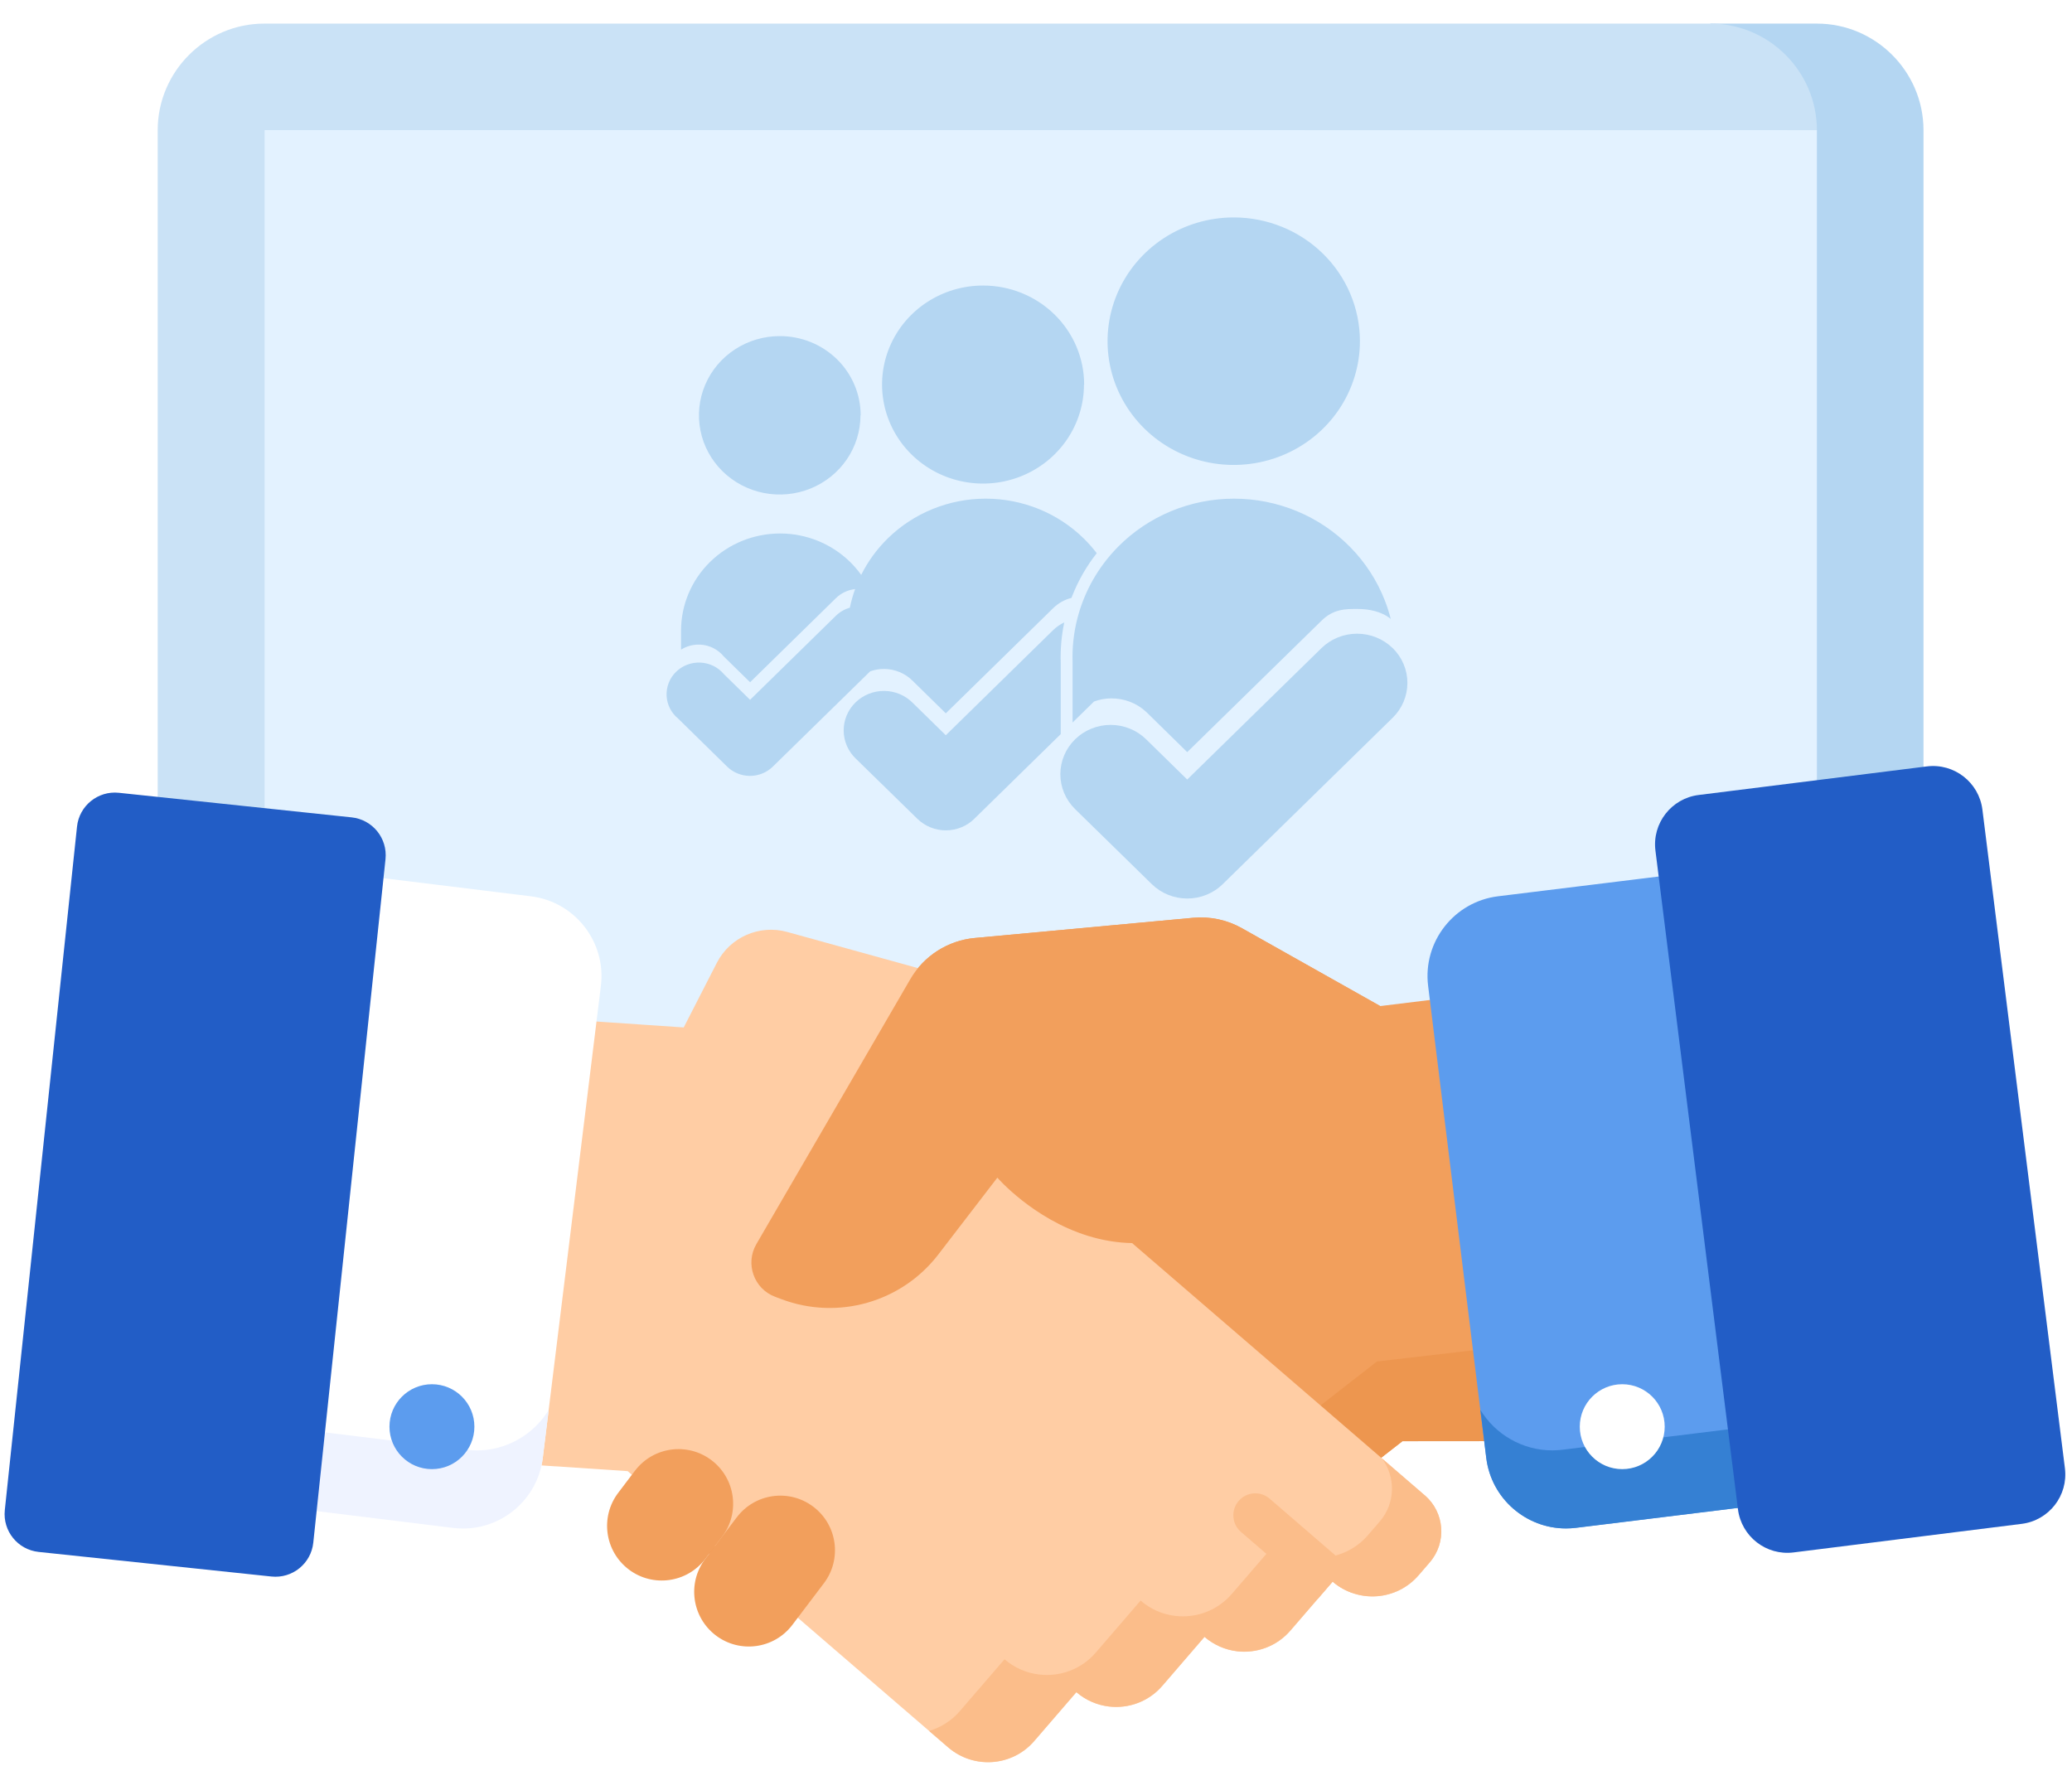
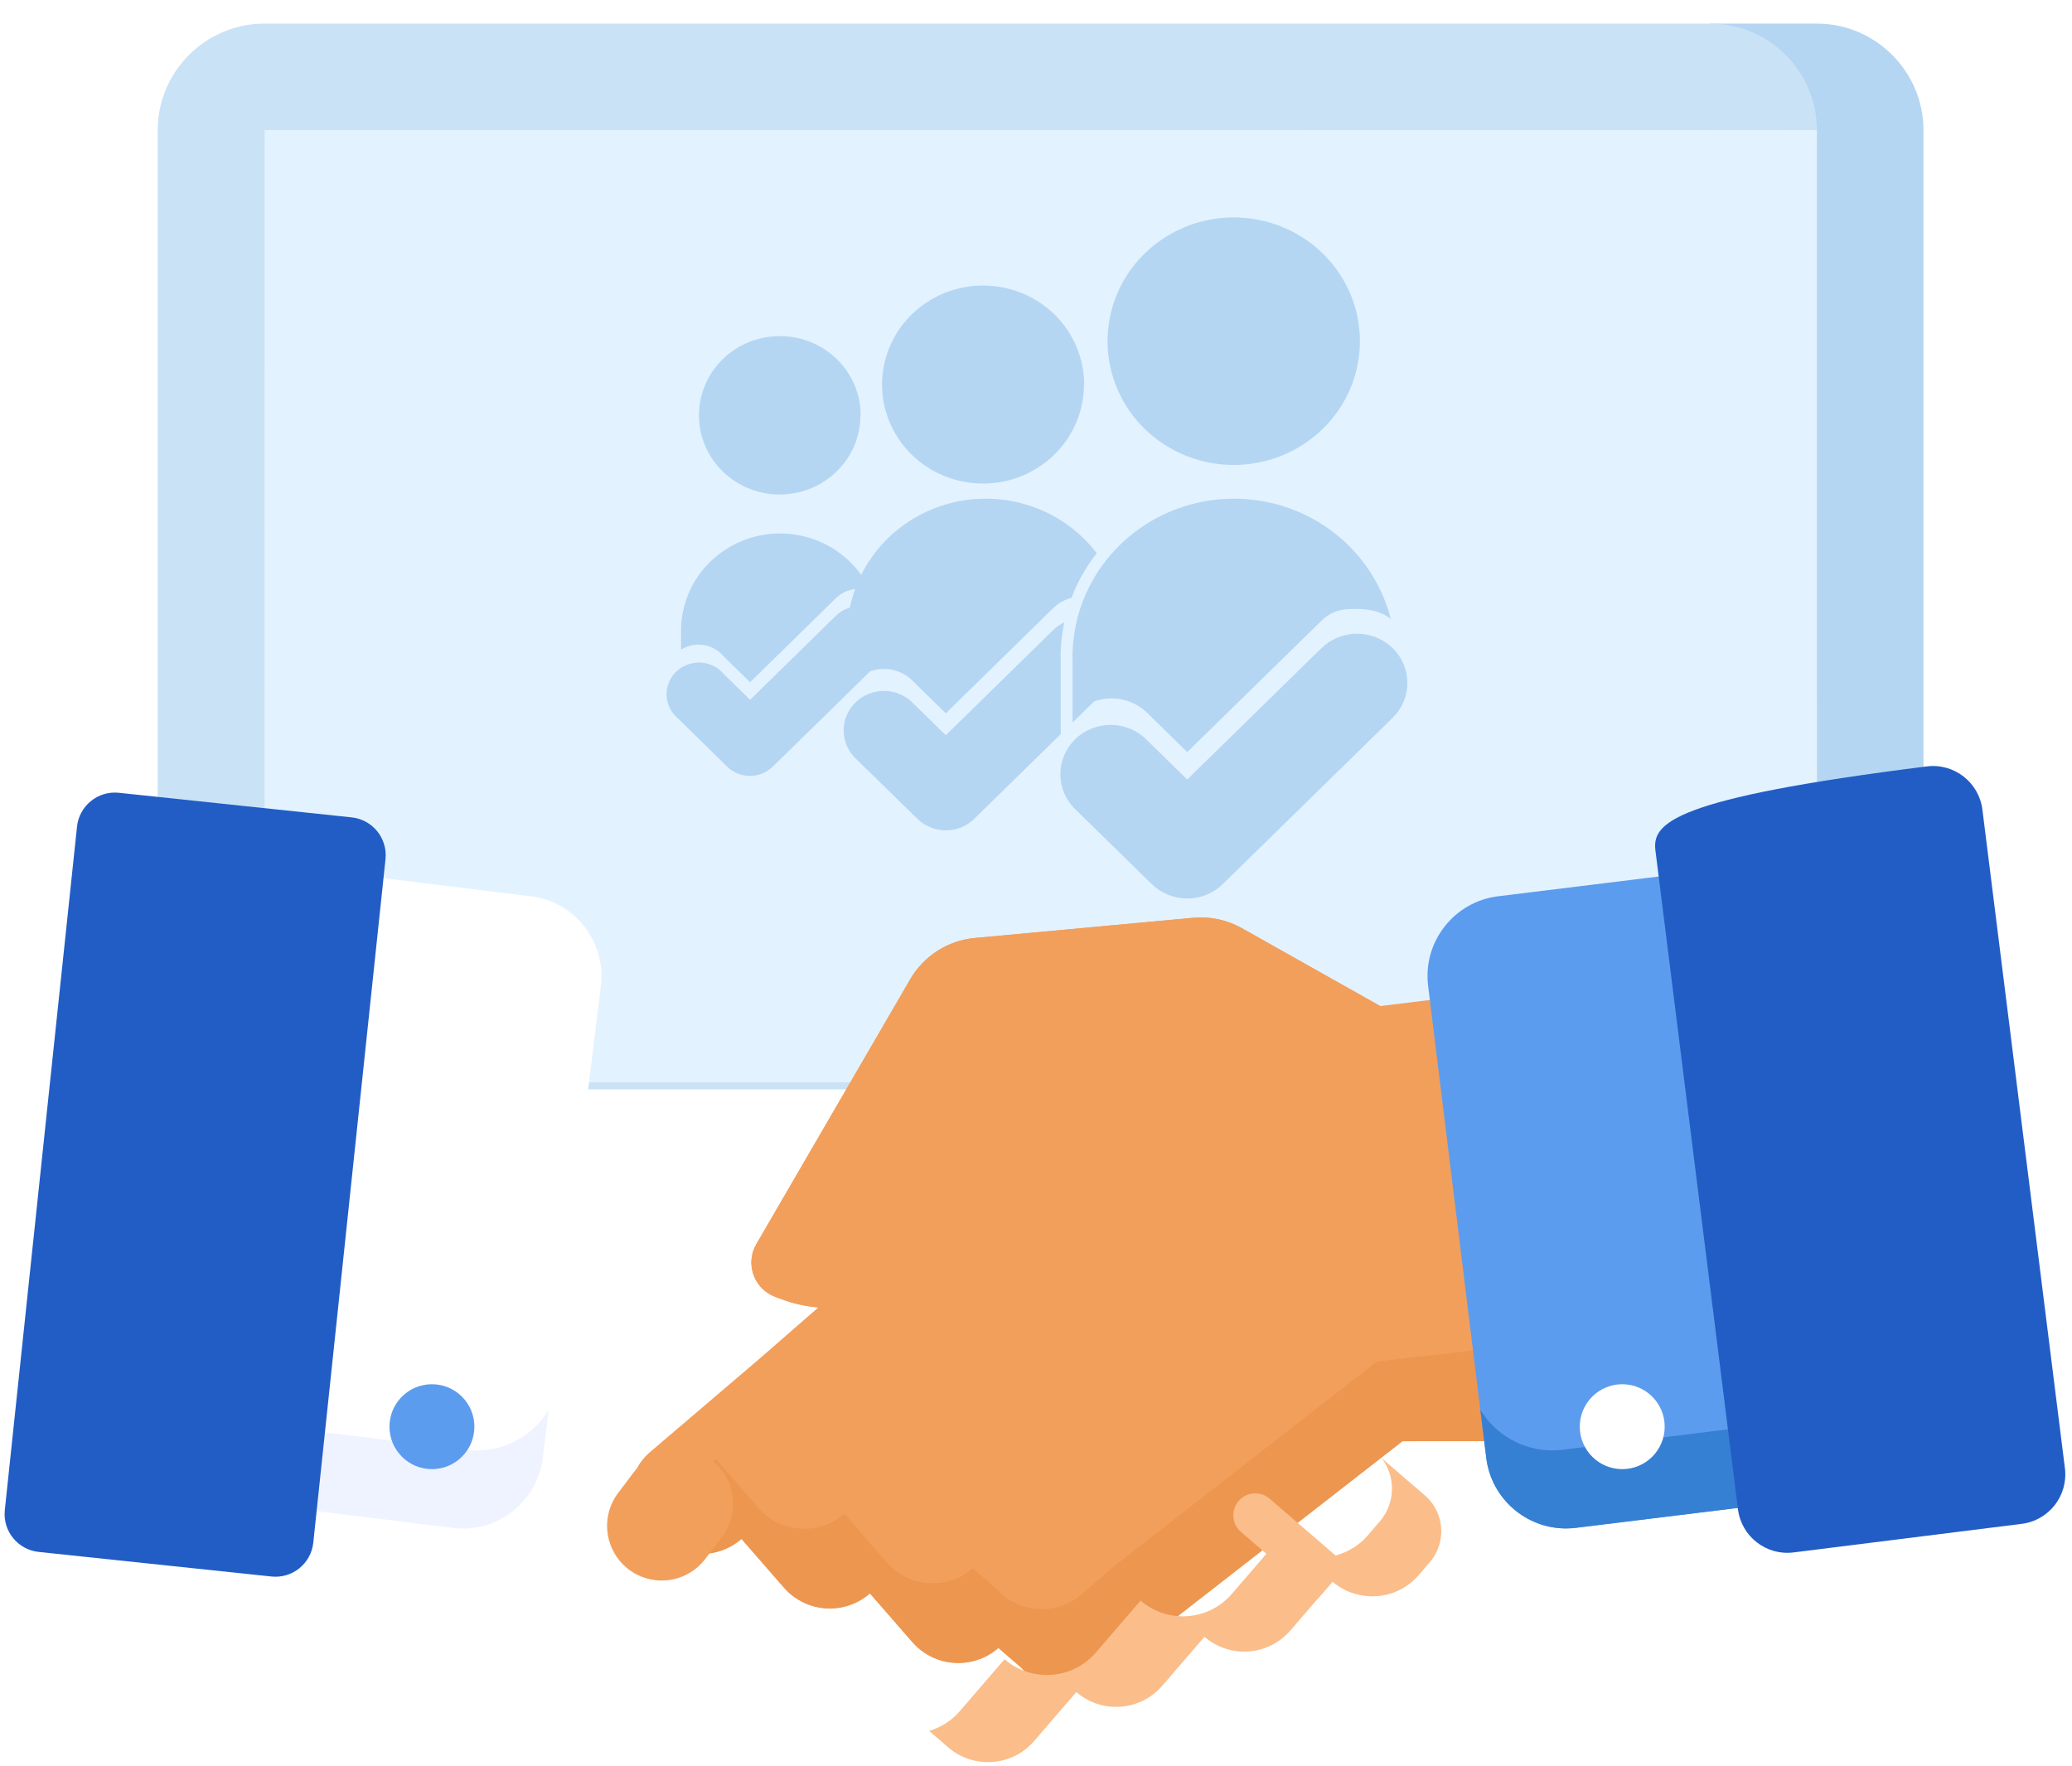
<svg xmlns="http://www.w3.org/2000/svg" width="447" height="381" viewBox="0 0 447 381" fill="none">
  <g filter="url(#filter0_i_1632_7403)">
    <path d="M390.967 0.092H367.973L390.967 230.036H413.961V23.086C413.961 10.44 403.614 0.092 390.967 0.092Z" fill="#B4D6F2" />
    <path d="M390.967 23.087C390.967 10.44 380.62 0.092 367.973 0.092H56.016C43.369 0.092 33.021 10.44 33.021 23.087V230.036H390.967V207.042L223.491 115.054L390.967 23.087Z" fill="#CAE2F6" />
    <path d="M390.967 23.082L367.977 23.066C367.977 23.07 223.491 115.054 223.491 115.054C223.491 115.054 367.979 227.733 367.977 227.734L390.971 227.719C390.971 227.719 390.965 23.086 390.967 23.082Z" fill="#E3F2FF" />
    <path d="M367.973 23.082L56.083 23.066C56.064 23.075 56.115 228.526 56.083 228.53C56.083 228.53 368.025 228.515 368.032 228.515C368.036 228.515 367.94 23.086 367.973 23.082Z" fill="#E3F2FF" />
    <path fill-rule="evenodd" clip-rule="evenodd" d="M292.38 68.612C292.38 73.893 290.783 79.056 287.792 83.447C284.801 87.838 280.55 91.26 275.575 93.281C270.601 95.302 265.128 95.831 259.847 94.801C254.567 93.77 249.717 91.227 245.91 87.493C242.102 83.759 239.51 79.001 238.46 73.822C237.409 68.642 237.948 63.273 240.009 58.394C242.069 53.515 245.558 49.345 250.035 46.411C254.511 43.477 259.774 41.911 265.158 41.911C272.378 41.911 279.302 44.724 284.407 49.732C289.512 54.739 292.38 61.531 292.38 68.612ZM229.174 89.842C231.569 86.328 232.848 82.197 232.848 77.97H232.887C232.887 75.164 232.324 72.386 231.23 69.794C230.135 67.203 228.531 64.847 226.508 62.864C224.486 60.88 222.085 59.306 219.443 58.233C216.8 57.159 213.968 56.607 211.108 56.607C206.799 56.599 202.584 57.845 198.997 60.188C195.41 62.531 192.613 65.864 190.958 69.767C189.304 73.67 188.867 77.967 189.703 82.113C190.538 86.26 192.61 90.07 195.654 93.062C198.698 96.053 202.579 98.092 206.805 98.919C211.03 99.747 215.412 99.326 219.394 97.71C223.376 96.094 226.779 93.356 229.174 89.842ZM184.633 84.606C184.633 87.988 183.61 91.294 181.694 94.106C179.778 96.917 177.054 99.107 173.868 100.4C170.682 101.692 167.177 102.028 163.796 101.366C160.415 100.703 157.31 99.071 154.875 96.677C152.44 94.283 150.784 91.234 150.116 87.917C149.448 84.599 149.799 81.161 151.124 78.039C152.449 74.917 154.688 72.251 157.559 70.377C160.429 68.504 163.802 67.508 167.249 67.516C169.538 67.515 171.804 67.956 173.919 68.814C176.033 69.673 177.954 70.932 179.573 72.519C181.191 74.106 182.474 75.991 183.349 78.065C184.224 80.139 184.674 82.362 184.673 84.606H184.633ZM184.787 119.039C186.225 116.153 188.15 113.491 190.509 111.176C196.117 105.676 203.723 102.586 211.654 102.586C219.585 102.586 227.191 105.676 232.799 111.176C233.816 112.175 234.753 113.237 235.604 114.355C233.404 117.151 231.623 120.251 230.321 123.56C230.264 123.705 230.209 123.85 230.154 123.995C228.674 124.374 227.308 125.133 226.207 126.21L203.042 148.903L195.965 141.961C195.166 141.142 194.209 140.487 193.149 140.035C192.089 139.584 190.948 139.344 189.792 139.33C188.748 139.318 187.711 139.491 186.731 139.84L165.754 160.371L165.704 160.42C164.398 161.689 162.634 162.401 160.795 162.401C158.957 162.401 157.192 161.689 155.886 160.42L145.33 150.066C144.581 149.459 143.97 148.704 143.536 147.851C143.101 146.998 142.853 146.066 142.808 145.114C142.762 144.161 142.92 143.21 143.271 142.321C143.622 141.432 144.158 140.625 144.846 139.951C145.534 139.277 146.357 138.751 147.264 138.408C148.171 138.065 149.141 137.911 150.112 137.956C151.082 138.002 152.033 138.246 152.902 138.673C153.771 139.1 154.54 139.701 155.158 140.436L160.82 145.989L179.35 127.833C180.191 127.015 181.223 126.427 182.342 126.113C182.623 124.747 183.003 123.405 183.476 122.098C181.925 122.27 180.469 122.95 179.35 124.039L160.82 142.195L155.159 136.652C154.547 135.899 153.782 135.282 152.911 134.839C152.04 134.397 151.084 134.139 150.105 134.084C149.126 134.028 148.146 134.175 147.229 134.516C146.771 134.686 146.334 134.903 145.925 135.161V131.063C145.925 125.502 148.177 120.17 152.184 116.24C156.191 112.309 161.624 110.102 167.288 110.102C172.952 110.102 178.385 112.309 182.392 116.24C183.278 117.109 184.078 118.046 184.787 119.039ZM297.718 124.461C298.242 125.795 298.68 127.157 299.029 128.539C297.006 126.855 294.183 126.384 291.795 126.384C289.236 126.384 286.677 126.384 284.091 128.92L255.125 157.273L246.284 148.601C244.232 146.693 241.503 145.644 238.675 145.68C237.417 145.695 236.183 145.925 235.025 146.348L230.394 150.885V137.921L230.393 137.882L230.393 137.88C230.287 134.718 230.63 131.564 231.406 128.508L231.406 128.508C231.754 127.137 232.189 125.785 232.71 124.461C232.805 124.22 232.902 123.981 233.003 123.742C233.002 123.742 233.002 123.742 233.002 123.742C234.076 121.185 235.461 118.769 237.123 116.547C237.123 116.547 237.123 116.547 237.123 116.548C238.057 115.299 239.078 114.111 240.181 112.993C243.43 109.701 247.32 107.083 251.621 105.296C255.921 103.508 260.544 102.587 265.214 102.587C269.884 102.587 274.507 103.508 278.807 105.296C283.107 107.083 286.997 109.701 290.246 112.993C293.495 116.286 296.036 120.186 297.718 124.461ZM291.768 131.723C294.647 131.723 297.408 132.841 299.448 134.834V134.824C300.455 135.811 301.254 136.983 301.799 138.273C302.345 139.563 302.625 140.946 302.625 142.343C302.625 143.739 302.345 145.122 301.799 146.412C301.254 147.702 300.455 148.874 299.448 149.861L262.887 185.655L262.807 185.743C261.8 186.731 260.604 187.515 259.288 188.05C257.972 188.585 256.561 188.86 255.137 188.86C253.712 188.86 252.302 188.585 250.986 188.05C249.669 187.515 248.474 186.731 247.467 185.743L230.92 169.552C229.914 168.563 229.117 167.389 228.573 166.097C228.03 164.806 227.751 163.422 227.753 162.025C227.755 160.628 228.037 159.244 228.584 157.954C229.131 156.664 229.932 155.492 230.94 154.505C231.949 153.519 233.146 152.736 234.462 152.203C235.779 151.67 237.19 151.397 238.614 151.399C240.039 151.401 241.449 151.678 242.764 152.214C244.08 152.75 245.275 153.536 246.28 154.525L255.122 163.187L284.088 134.834C286.128 132.841 288.889 131.723 291.768 131.723ZM227.835 153.392V137.962C227.738 135.044 227.996 132.133 228.599 129.29C227.721 129.7 226.911 130.256 226.207 130.941L203.042 153.634L195.965 146.702C195.166 145.883 194.209 145.228 193.149 144.776C192.089 144.324 190.948 144.085 189.792 144.071C188.637 144.058 187.49 144.271 186.42 144.698C185.349 145.125 184.376 145.757 183.558 146.558C182.74 147.358 182.093 148.311 181.655 149.36C181.217 150.409 180.997 151.533 181.008 152.667C181.019 153.8 181.26 154.92 181.718 155.961C182.176 157.002 182.841 157.943 183.675 158.728L196.912 171.663C198.541 173.258 200.75 174.154 203.052 174.154C205.354 174.154 207.563 173.258 209.192 171.663C209.192 171.663 209.192 171.614 209.252 171.595L227.835 153.392Z" fill="#B4D6F2" />
  </g>
  <path d="M321.372 281.926L313.152 215.176L297.752 217.066L267.902 200.256C264.722 198.466 261.062 197.686 257.422 198.016L210.282 202.376C204.492 202.916 199.312 206.216 196.382 211.246L163.162 268.426C160.712 272.646 162.632 278.066 167.202 279.786L168.562 280.296C171.172 281.286 173.862 281.856 176.552 282.076L172.342 285.746L163.922 293.086L139.972 313.516C135.712 317.226 135.262 323.696 138.982 327.956L141.412 330.736C146.182 336.206 154.482 336.776 159.962 332.006L169.112 342.506C172.092 345.926 176.452 347.436 180.642 346.916C183.162 346.606 185.612 345.566 187.672 343.766L196.822 354.266C199.812 357.696 204.172 359.196 208.362 358.676C210.882 358.366 213.332 357.336 215.392 355.536L220.362 359.836C225.132 365.316 233.442 365.886 238.922 361.116L245.682 355.216L302.482 310.986L302.542 310.926L324.952 310.906L321.382 281.896L321.372 281.926Z" fill="#F29F5C" />
  <path d="M297.032 293.754L296.972 293.814L240.172 338.044L233.412 343.934C227.932 348.704 219.622 348.134 214.852 342.664L209.882 338.364C207.832 340.154 205.372 341.194 202.852 341.504C198.662 342.024 194.302 340.514 191.312 337.094L182.172 326.594C180.122 328.384 177.662 329.434 175.142 329.744C170.952 330.264 166.592 328.744 163.612 325.334L154.462 314.834C149.772 318.924 143.012 319.074 138.172 315.614C135.692 319.354 135.882 324.434 138.982 327.984L141.412 330.764C146.182 336.234 154.482 336.804 159.962 332.034L169.112 342.534C172.092 345.954 176.452 347.464 180.642 346.944C183.162 346.634 185.612 345.594 187.672 343.794L196.822 354.294C199.812 357.724 204.172 359.224 208.362 358.704C210.882 358.394 213.332 357.364 215.392 355.564L220.362 359.854C225.132 365.334 233.442 365.904 238.922 361.134L245.682 355.244L302.482 311.014L302.542 310.954L324.952 310.934L322.472 290.794L297.042 293.754H297.032Z" fill="#ED964F" />
-   <path d="M307.382 322.636L276.952 296.396L268.492 289.106L262.442 283.896L236.402 261.456L239.412 235.856C240.432 227.196 234.982 219.096 226.582 216.776L169.832 201.076C163.822 199.416 157.482 202.196 154.642 207.746L147.502 221.676L116.862 219.596L109.012 286.396L105.602 315.426L135.422 317.406L135.482 317.466L197.782 371.166L204.572 377.026C210.082 381.766 218.392 381.156 223.132 375.646L232.222 365.106C234.282 366.886 236.752 367.906 239.262 368.206C243.452 368.696 247.802 367.176 250.772 363.726L259.862 353.176C261.922 354.956 264.382 355.986 266.902 356.286C271.092 356.776 275.442 355.246 278.402 351.806L287.502 341.256C293.012 345.996 301.302 345.386 306.052 339.886L308.462 337.086C312.152 332.806 311.672 326.346 307.392 322.656L307.382 322.636Z" fill="#FFCDA4" />
  <path d="M307.382 322.636L298.112 314.646C301.122 318.636 301.062 324.326 297.662 328.266L295.102 331.236C290.072 337.066 281.262 337.726 275.412 332.686L265.752 343.886C262.612 347.536 257.992 349.166 253.542 348.636C250.862 348.326 248.252 347.226 246.062 345.336L236.412 356.536C233.262 360.196 228.642 361.816 224.192 361.286C221.522 360.976 218.902 359.886 216.712 357.996L207.062 369.186C205.242 371.296 202.932 372.716 200.442 373.456L204.552 376.996C210.062 381.736 218.372 381.126 223.112 375.616L232.202 365.076C234.262 366.856 236.722 367.876 239.242 368.176C243.432 368.666 247.782 367.146 250.752 363.696L259.842 353.146C261.902 354.926 264.362 355.956 266.882 356.256C271.072 356.746 275.422 355.216 278.382 351.776L287.482 341.226C292.992 345.966 301.292 345.356 306.032 339.856L308.452 337.056C312.142 332.776 311.662 326.316 307.382 322.616V322.636Z" fill="#FBBD8A" />
  <path d="M290.572 337.724L273.902 323.344C271.922 321.634 268.932 321.854 267.222 323.834C265.512 325.814 265.732 328.804 267.712 330.514L284.362 344.864L287.502 341.224C288.752 342.304 290.152 343.094 291.622 343.624C292.702 341.694 292.322 339.214 290.582 337.714L290.572 337.724Z" fill="#FBBD8A" />
  <path d="M136.972 317.325L133.362 322.095C129.432 327.285 130.452 334.675 135.642 338.615C140.832 342.545 148.222 341.525 152.162 336.335L155.772 331.565C159.702 326.375 158.682 318.985 153.492 315.045C148.302 311.115 140.912 312.135 136.982 317.325H136.972Z" fill="#F29F5C" />
-   <path d="M158.952 327.354L152.152 336.334C148.222 341.524 149.242 348.914 154.432 352.854C159.622 356.784 167.012 355.764 170.942 350.574L177.742 341.594C181.672 336.404 180.652 329.014 175.462 325.084C170.272 321.154 162.882 322.174 158.952 327.364V327.354Z" fill="#F29F5C" />
  <path d="M297.762 217.056L267.912 200.256C264.732 198.466 261.072 197.686 257.432 198.016L210.292 202.376C204.502 202.916 199.322 206.216 196.392 211.246L163.172 268.426C160.722 272.646 162.642 278.066 167.212 279.786L168.572 280.296C180.752 284.896 194.502 280.976 202.432 270.656L215.162 254.086C215.162 254.086 245.762 289.516 279.452 248.136" fill="#F29F5C" />
  <path d="M380.572 319.857L364.962 193.017C364.812 191.767 364.162 190.637 363.172 189.857C362.182 189.087 360.922 188.737 359.682 188.887L323.172 193.377C313.692 194.547 306.922 203.207 308.092 212.697L320.632 314.547C321.712 323.317 329.202 329.757 337.812 329.757C338.512 329.757 339.232 329.717 339.942 329.627L376.452 325.137C379.052 324.817 380.892 322.457 380.572 319.857Z" fill="#5C9CEE" />
  <path d="M380.572 319.855L378.862 305.935C378.082 307.075 376.842 307.895 375.372 308.075L337.102 312.785C336.352 312.875 335.602 312.925 334.872 312.925C328.432 312.925 322.592 309.485 319.362 304.185L320.642 314.565C321.722 323.335 329.212 329.775 337.832 329.775C338.532 329.775 339.242 329.735 339.962 329.645L376.472 325.155C379.072 324.835 380.912 322.475 380.592 319.875L380.572 319.855Z" fill="#3580D3" />
  <path d="M114.562 193.385L78.052 188.895C76.802 188.745 75.552 189.085 74.552 189.865C73.562 190.635 72.922 191.775 72.762 193.025L57.152 319.865C56.832 322.465 58.682 324.825 61.272 325.145L97.782 329.635C98.502 329.725 99.212 329.765 99.912 329.765C108.532 329.765 116.022 323.315 117.092 314.555L129.632 212.705C130.802 203.225 124.032 194.555 114.552 193.385H114.562Z" fill="white" />
  <path d="M57.152 319.866L58.862 305.946C59.642 307.086 60.882 307.896 62.362 308.086L100.632 312.796C101.382 312.886 102.132 312.936 102.862 312.936C109.302 312.936 115.142 309.496 118.372 304.196L117.092 314.576C116.012 323.346 108.522 329.786 99.912 329.786C99.212 329.786 98.502 329.746 97.782 329.656L61.272 325.166C58.672 324.846 56.832 322.486 57.152 319.886V319.866Z" fill="#EFF3FF" />
-   <path d="M415.68 165.356L366.454 171.522C360.569 172.259 356.395 177.628 357.133 183.513L374.934 325.623C375.671 331.508 381.04 335.682 386.926 334.945L436.151 328.778C442.037 328.041 446.21 322.672 445.473 316.787L427.671 174.677C426.934 168.792 421.565 164.618 415.68 165.356Z" fill="#225DC6" />
+   <path d="M415.68 165.356C360.569 172.259 356.395 177.628 357.133 183.513L374.934 325.623C375.671 331.508 381.04 335.682 386.926 334.945L436.151 328.778C442.037 328.041 446.21 322.672 445.473 316.787L427.671 174.677C426.934 168.792 421.565 164.618 415.68 165.356Z" fill="#225DC6" />
  <path d="M16.614 178.349L1.037 325.809C0.561 330.318 3.83 334.36 8.339 334.836L58.56 340.141C63.069 340.617 67.111 337.348 67.587 332.839L83.164 185.379C83.64 180.87 80.371 176.829 75.862 176.352L25.641 171.047C21.132 170.571 17.09 173.84 16.614 178.349Z" fill="#225DC6" />
  <path d="M349.972 316.973C355.032 316.973 359.132 312.873 359.132 307.813C359.132 302.753 355.032 298.653 349.972 298.653C344.912 298.653 340.812 302.753 340.812 307.813C340.812 312.873 344.912 316.973 349.972 316.973Z" fill="white" />
  <path d="M93.182 316.973C98.242 316.973 102.342 312.873 102.342 307.813C102.342 302.753 98.242 298.653 93.182 298.653C88.122 298.653 84.022 302.753 84.022 307.813C84.022 312.873 88.122 316.973 93.182 316.973Z" fill="#5C9CEE" />
  <defs>
    <filter id="filter0_i_1632_7403" x="33.021" y="0.092" width="381.94" height="234.944" filterUnits="userSpaceOnUse" color-interpolation-filters="sRGB">
      <feFlood flood-opacity="0" result="BackgroundImageFix" />
      <feBlend mode="normal" in="SourceGraphic" in2="BackgroundImageFix" result="shape" />
      <feColorMatrix in="SourceAlpha" type="matrix" values="0 0 0 0 0 0 0 0 0 0 0 0 0 0 0 0 0 0 127 0" result="hardAlpha" />
      <feOffset dx="1" dy="5" />
      <feGaussianBlur stdDeviation="3.5" />
      <feComposite in2="hardAlpha" operator="arithmetic" k2="-1" k3="1" />
      <feColorMatrix type="matrix" values="0 0 0 0 0.135 0 0 0 0 0.345 0 0 0 0 0.463 0 0 0 0.25 0" />
      <feBlend mode="normal" in2="shape" result="effect1_innerShadow_1632_7403" />
    </filter>
  </defs>
</svg>